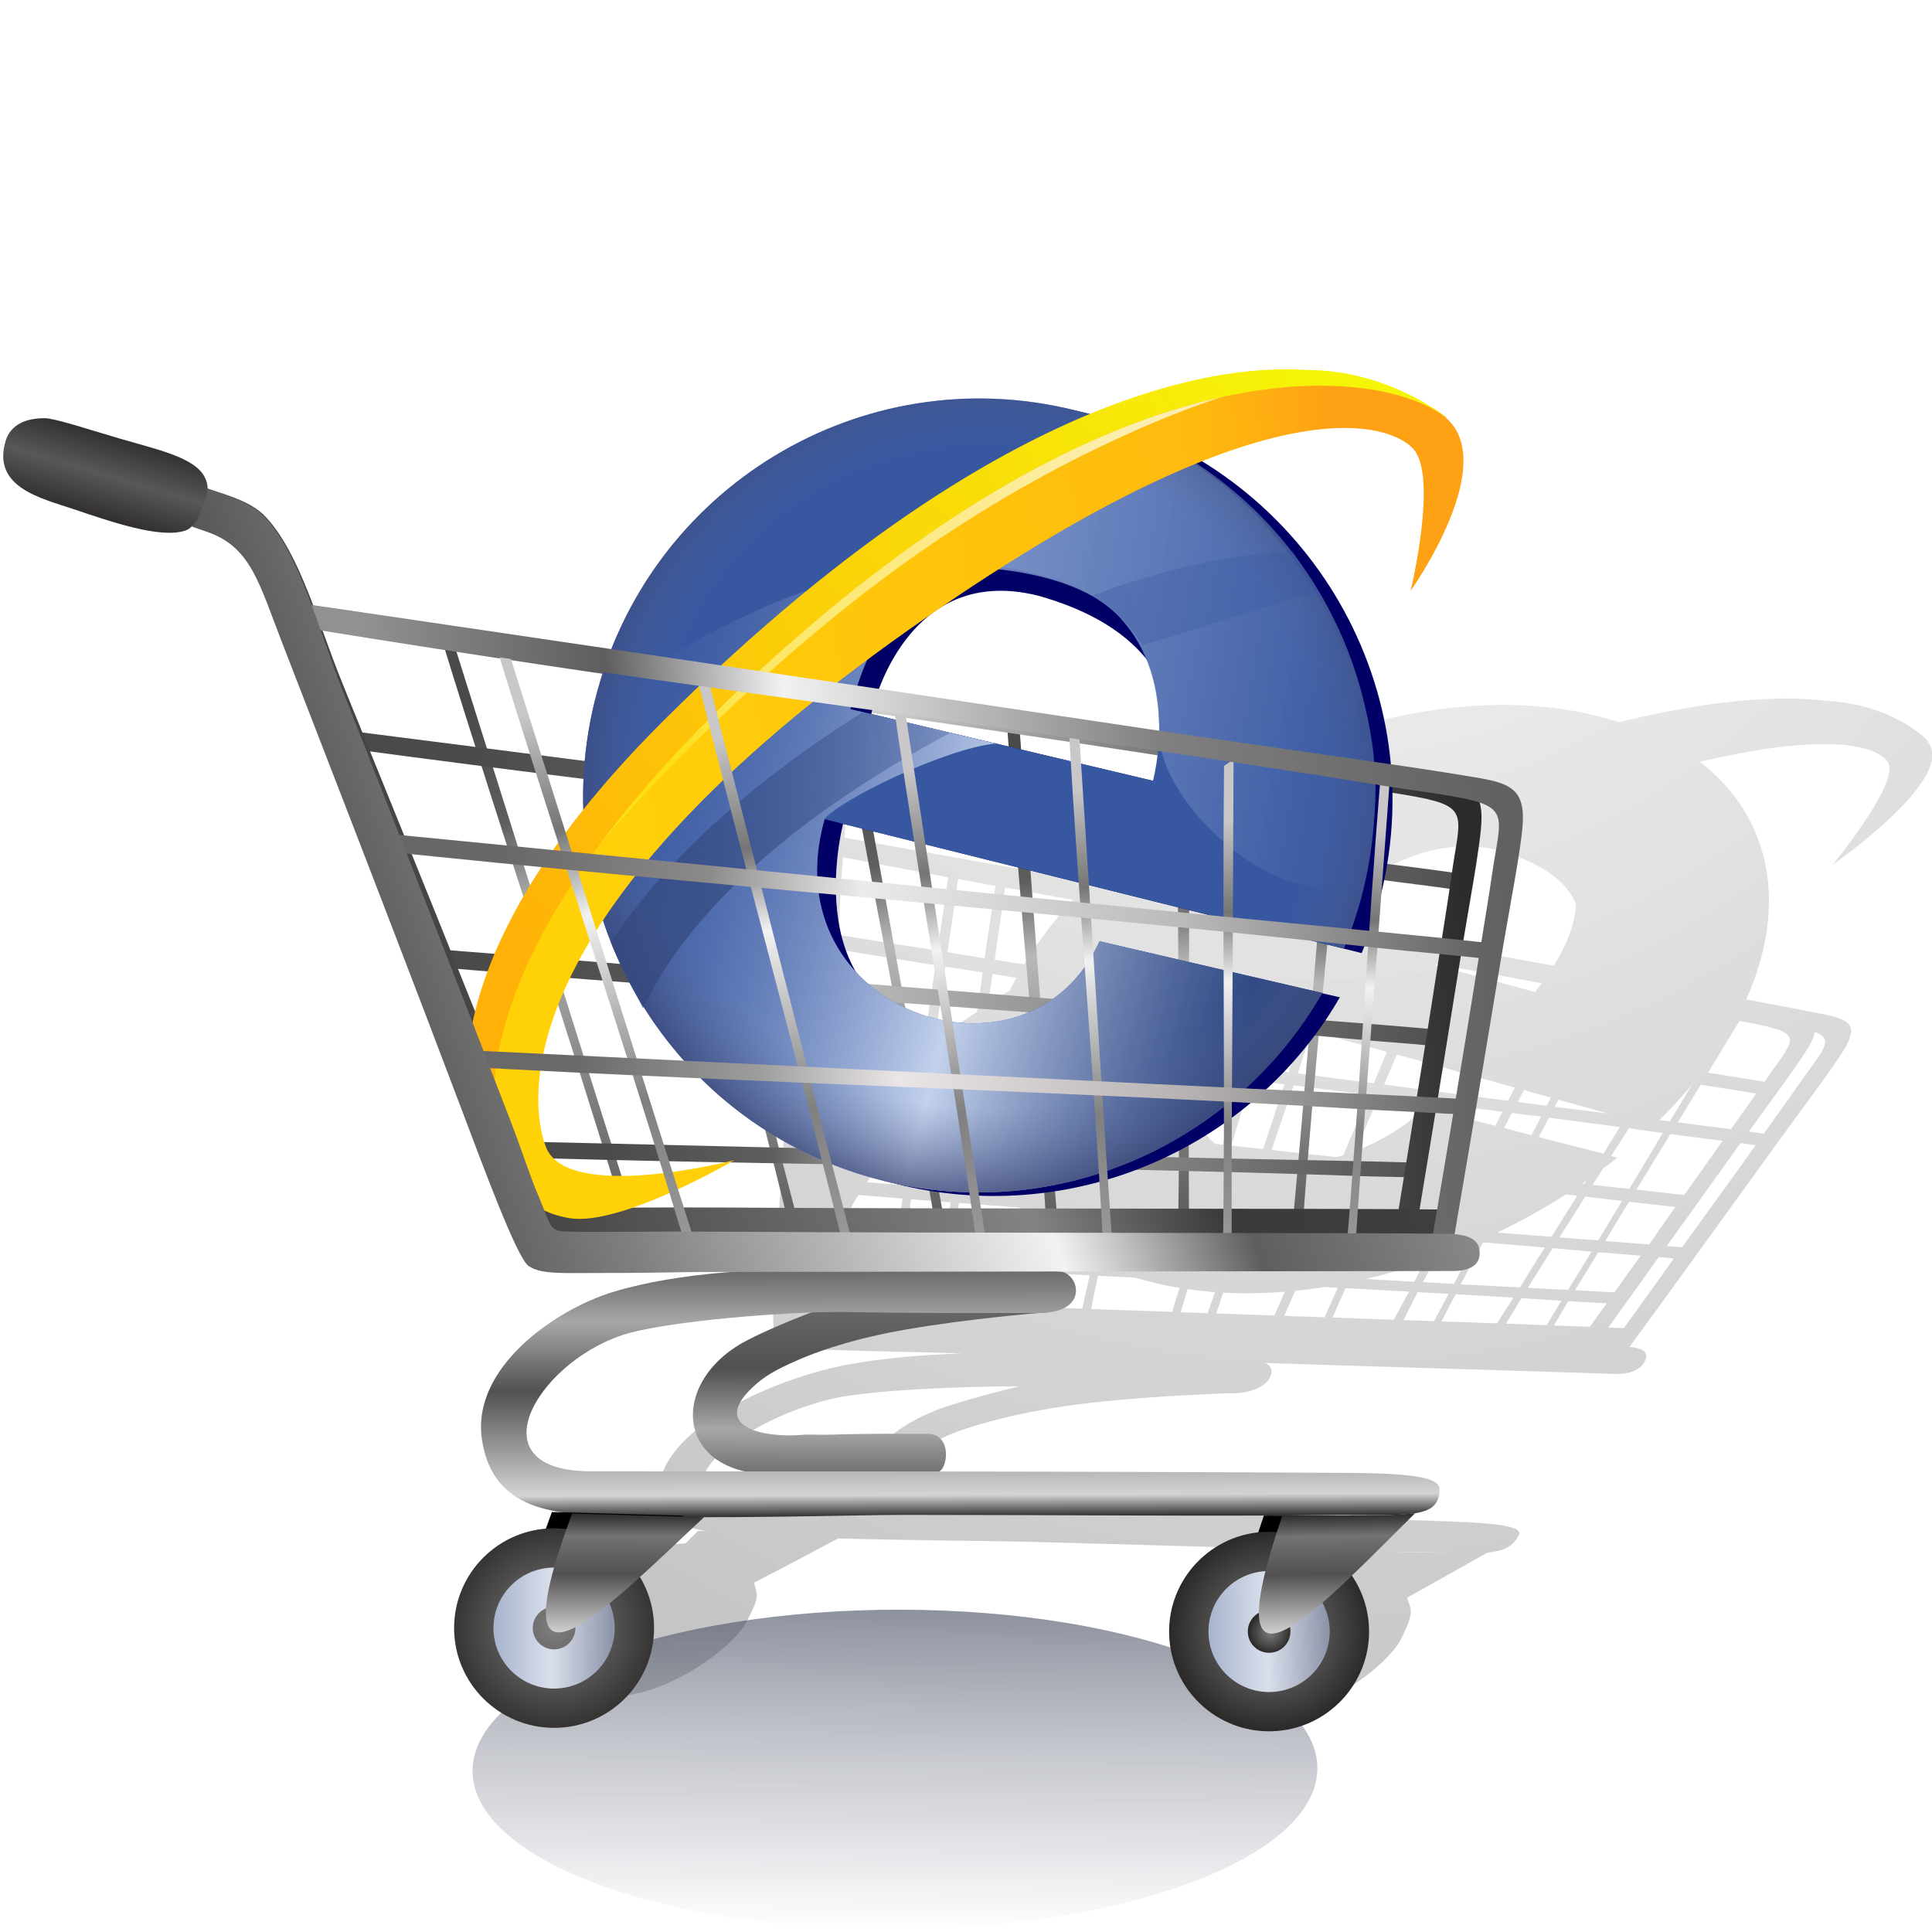
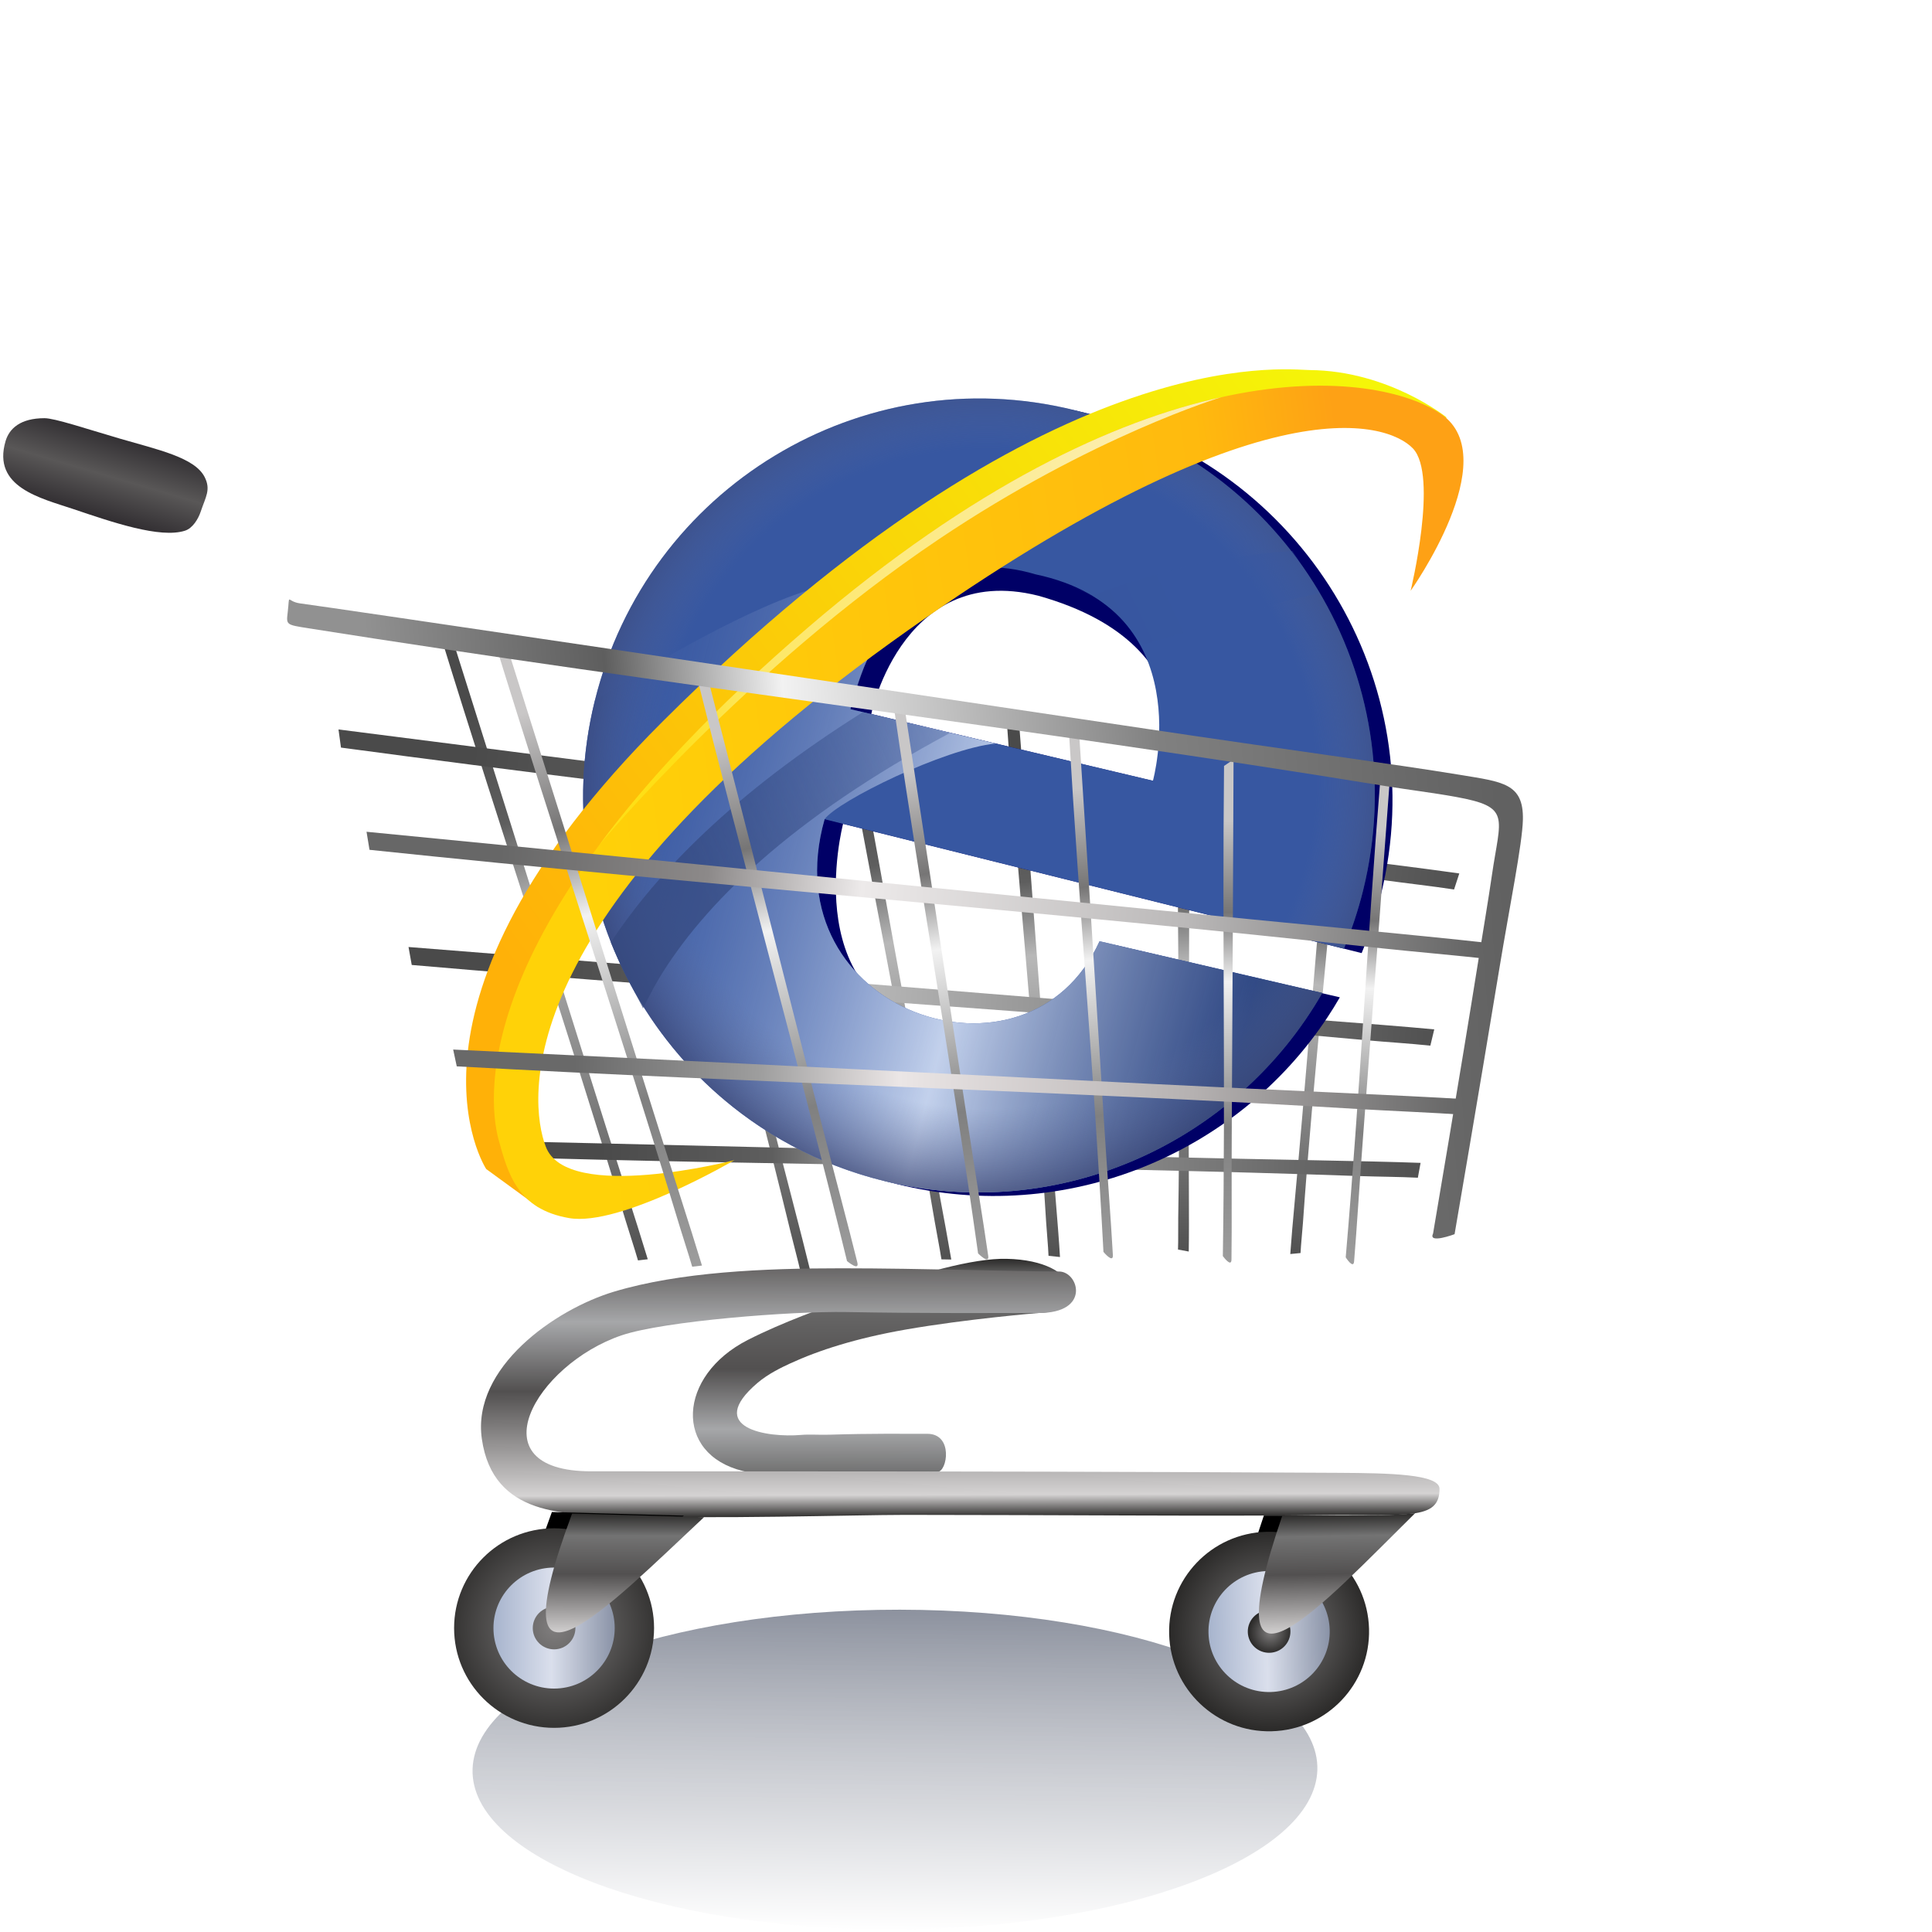
<svg xmlns="http://www.w3.org/2000/svg" xmlns:xlink="http://www.w3.org/1999/xlink" xml:space="preserve" width="16.933mm" height="16.933mm" version="1.1" style="shape-rendering:geometricPrecision; text-rendering:geometricPrecision; image-rendering:optimizeQuality; fill-rule:evenodd; clip-rule:evenodd" viewBox="0 0 1693.32 1693.32">
  <defs>
    <style type="text/css">
   
    .fil16 {fill:#3757A1}
    .fil34 {fill:black}
    .fil15 {fill:#000066}
    .fil23 {fill:url(#id0)}
    .fil13 {fill:url(#id1)}
    .fil38 {fill:url(#id2)}
    .fil40 {fill:url(#id3)}
    .fil36 {fill:url(#id4)}
    .fil43 {fill:url(#id5)}
    .fil1 {fill:url(#id6)}
    .fil12 {fill:url(#id7)}
    .fil42 {fill:url(#id8)}
    .fil22 {fill:url(#id9)}
    .fil20 {fill:url(#id10)}
    .fil6 {fill:url(#id11)}
    .fil29 {fill:url(#id12)}
    .fil7 {fill:url(#id13)}
    .fil28 {fill:url(#id14)}
    .fil11 {fill:url(#id15)}
    .fil33 {fill:url(#id16)}
    .fil9 {fill:url(#id17)}
    .fil25 {fill:url(#id18)}
    .fil10 {fill:url(#id19)}
    .fil26 {fill:url(#id20)}
    .fil32 {fill:url(#id21)}
    .fil3 {fill:url(#id22)}
    .fil30 {fill:url(#id23)}
    .fil21 {fill:url(#id24)}
    .fil31 {fill:url(#id25)}
    .fil18 {fill:url(#id26)}
    .fil8 {fill:url(#id27)}
    .fil4 {fill:url(#id28)}
    .fil2 {fill:url(#id29)}
    .fil5 {fill:url(#id30)}
    .fil24 {fill:url(#id31)}
    .fil27 {fill:url(#id32)}
    .fil17 {fill:url(#id33)}
    .fil14 {fill:url(#id34)}
    .fil39 {fill:url(#id35)}
    .fil37 {fill:url(#id36)}
    .fil41 {fill:url(#id37)}
    .fil35 {fill:url(#id38)}
    .fil0 {fill:url(#id39)}
    .fil19 {fill:url(#id40)}
   
  </style>
    <linearGradient id="id0" gradientUnits="userSpaceOnUse" x1="1019.11" y1="506.82" x2="577.03" y2="581.56">
      <stop offset="0" style="stop-opacity:1; stop-color:#FCEEB0" />
      <stop offset="0.831" style="stop-opacity:1; stop-color:#FDE763" />
      <stop offset="1" style="stop-opacity:1; stop-color:#FEDF16" />
    </linearGradient>
    <linearGradient id="id1" gradientUnits="userSpaceOnUse" x1="841.96" y1="1329.76" x2="841.3" y2="1111.6">
      <stop offset="0" style="stop-opacity:1; stop-color:#2B2A29" />
      <stop offset="0.09" style="stop-opacity:1; stop-color:#D5D3D3" />
      <stop offset="0.51" style="stop-opacity:1; stop-color:#525050" />
      <stop offset="0.788" style="stop-opacity:1; stop-color:#A6A7A9" />
      <stop offset="1" style="stop-opacity:1; stop-color:#696767" />
    </linearGradient>
    <linearGradient id="id2" gradientUnits="userSpaceOnUse" x1="547.88" y1="1326.55" x2="547.59" y2="1430.74">
      <stop offset="0" style="stop-opacity:1; stop-color:#2B2A29" />
      <stop offset="0.188" style="stop-opacity:1; stop-color:#737373" />
      <stop offset="0.51" style="stop-opacity:1; stop-color:#525050" />
      <stop offset="1" style="stop-opacity:1; stop-color:#D0CECE" />
    </linearGradient>
    <linearGradient id="id3" gradientUnits="userSpaceOnUse" x1="1059.19" y1="1431.36" x2="1165.44" y2="1428.57">
      <stop offset="0" style="stop-opacity:1; stop-color:#A7B4CD" />
      <stop offset="0.478" style="stop-opacity:1; stop-color:#DADFEC" />
      <stop offset="1" style="stop-opacity:1; stop-color:#8A93A7" />
    </linearGradient>
    <linearGradient id="id4" gradientUnits="userSpaceOnUse" xlink:href="#id3" x1="432.49" y1="1426.94" x2="538.78" y2="1426.94">
  </linearGradient>
    <linearGradient id="id5" gradientUnits="userSpaceOnUse" x1="77.05" y1="468.94" x2="107.7" y2="364.57">
      <stop offset="0" style="stop-opacity:1; stop-color:#1F1B20" />
      <stop offset="0.502" style="stop-opacity:1; stop-color:#595757" />
      <stop offset="1" style="stop-opacity:1; stop-color:#1E1B20" />
    </linearGradient>
    <linearGradient id="id6" gradientUnits="userSpaceOnUse" x1="786.07" y1="1410.75" x2="782.73" y2="1691.17">
      <stop offset="0" style="stop-opacity:0.576; stop-color:#384157" />
      <stop offset="0.612" style="stop-opacity:0.408; stop-color:#9B9FAA" />
      <stop offset="1" style="stop-opacity:0.408; stop-color:#FEFEFE" />
    </linearGradient>
    <linearGradient id="id7" gradientUnits="userSpaceOnUse" x1="773.15" y1="1103.28" x2="772.76" y2="1293.12">
      <stop offset="0" style="stop-opacity:1; stop-color:#2B2A29" />
      <stop offset="0.09" style="stop-opacity:1; stop-color:#737373" />
      <stop offset="0.51" style="stop-opacity:1; stop-color:#525050" />
      <stop offset="0.788" style="stop-opacity:1; stop-color:#A6A7A9" />
      <stop offset="1" style="stop-opacity:1; stop-color:#6E6E6E" />
    </linearGradient>
    <linearGradient id="id8" gradientUnits="userSpaceOnUse" xlink:href="#id2" x1="1171.12" y1="1326.78" x2="1172.93" y2="1430.26">
  </linearGradient>
    <linearGradient id="id9" gradientUnits="userSpaceOnUse" x1="490.99" y1="754.47" x2="1210.64" y2="654.23">
      <stop offset="0" style="stop-opacity:1; stop-color:#FFD208" />
      <stop offset="0.831" style="stop-opacity:1; stop-color:#FFBA0E" />
      <stop offset="1" style="stop-opacity:1; stop-color:#FEA115" />
    </linearGradient>
    <linearGradient id="id10" gradientUnits="userSpaceOnUse" x1="613.21" y1="776.8" x2="1061.24" y2="563.73">
      <stop offset="0" style="stop-opacity:0.71; stop-color:#34487D" />
      <stop offset="0.522" style="stop-opacity:0.31; stop-color:#354F8F" />
      <stop offset="1" style="stop-opacity:0.31; stop-color:#3757A1" />
    </linearGradient>
    <linearGradient id="id11" gradientUnits="userSpaceOnUse" x1="1034.05" y1="700.89" x2="1041.42" y2="1093.23">
      <stop offset="0" style="stop-opacity:1; stop-color:#4A4A4A" />
      <stop offset="0.212" style="stop-opacity:1; stop-color:#5E5E5E" />
      <stop offset="0.369" style="stop-opacity:1; stop-color:#B8B8B8" />
      <stop offset="0.702" style="stop-opacity:1; stop-color:gray" />
      <stop offset="1" style="stop-opacity:1; stop-color:#525252" />
    </linearGradient>
    <linearGradient id="id12" gradientUnits="userSpaceOnUse" x1="1208.35" y1="727.11" x2="1186.27" y2="1104.64">
      <stop offset="0" style="stop-opacity:1; stop-color:#C9C7C7" />
      <stop offset="0.212" style="stop-opacity:1; stop-color:#767575" />
      <stop offset="0.369" style="stop-opacity:1; stop-color:#F2F2F2" />
      <stop offset="0.702" style="stop-opacity:1; stop-color:gray" />
      <stop offset="1" style="stop-opacity:1; stop-color:#9C9C9C" />
    </linearGradient>
    <linearGradient id="id13" gradientUnits="userSpaceOnUse" xlink:href="#id11" x1="1170.54" y1="727.95" x2="1131.63" y2="1095.69">
  </linearGradient>
    <linearGradient id="id14" gradientUnits="userSpaceOnUse" xlink:href="#id12" x1="1074.44" y1="718.27" x2="1078.74" y2="1103.09">
  </linearGradient>
    <linearGradient id="id15" gradientUnits="userSpaceOnUse" x1="338.39" y1="845.41" x2="1283.22" y2="772.43">
      <stop offset="0" style="stop-opacity:1; stop-color:#919191" />
      <stop offset="0.212" style="stop-opacity:1; stop-color:#5E5E5E" />
      <stop offset="0.369" style="stop-opacity:1; stop-color:#F2F2F2" />
      <stop offset="0.702" style="stop-opacity:1; stop-color:gray" />
      <stop offset="1" style="stop-opacity:1; stop-color:#2B2B2B" />
    </linearGradient>
    <linearGradient id="id16" gradientUnits="userSpaceOnUse" xlink:href="#id15" x1="1160.69" y1="604.32" x2="177.5" y2="958.94">
  </linearGradient>
    <linearGradient id="id17" gradientUnits="userSpaceOnUse" xlink:href="#id11" x1="464.77" y1="851.4" x2="1249.67" y2="902.34">
  </linearGradient>
    <linearGradient id="id18" gradientUnits="userSpaceOnUse" xlink:href="#id12" x1="626.51" y1="647.49" x2="750.49" y2="1105.38">
  </linearGradient>
    <linearGradient id="id19" gradientUnits="userSpaceOnUse" xlink:href="#id11" x1="525.22" y1="1013.7" x2="1238.4" y2="1019.72">
  </linearGradient>
    <linearGradient id="id20" gradientUnits="userSpaceOnUse" xlink:href="#id12" x1="794.12" y1="676.6" x2="865.31" y2="1099.77">
  </linearGradient>
    <linearGradient id="id21" gradientUnits="userSpaceOnUse" x1="341.39" y1="845.41" x2="1318.97" y2="772.43">
      <stop offset="0" style="stop-opacity:1; stop-color:#919191" />
      <stop offset="0.212" style="stop-opacity:1; stop-color:#5E5E5E" />
      <stop offset="0.369" style="stop-opacity:1; stop-color:#F2F2F2" />
      <stop offset="0.702" style="stop-opacity:1; stop-color:gray" />
      <stop offset="1" style="stop-opacity:1; stop-color:#616161" />
    </linearGradient>
    <linearGradient id="id22" gradientUnits="userSpaceOnUse" xlink:href="#id11" x1="583.22" y1="645.46" x2="708.72" y2="1110.06">
  </linearGradient>
    <linearGradient id="id23" gradientUnits="userSpaceOnUse" x1="437.81" y1="753.38" x2="1297.39" y2="825.99">
      <stop offset="0" style="stop-opacity:1; stop-color:#676767" />
      <stop offset="0.212" style="stop-opacity:1; stop-color:#8C8989" />
      <stop offset="0.369" style="stop-opacity:1; stop-color:#EDEAEA" />
      <stop offset="0.702" style="stop-opacity:1; stop-color:#BAB8B8" />
      <stop offset="1" style="stop-opacity:1; stop-color:#636363" />
    </linearGradient>
    <linearGradient id="id24" gradientUnits="userSpaceOnUse" x1="1207.19" y1="386.14" x2="489.48" y2="906.08">
      <stop offset="0" style="stop-opacity:1; stop-color:#F5F508" />
      <stop offset="1" style="stop-opacity:1; stop-color:#FFB108" />
    </linearGradient>
    <linearGradient id="id25" gradientUnits="userSpaceOnUse" x1="502.74" y1="937.31" x2="1275.63" y2="963.42">
      <stop offset="0" style="stop-opacity:1; stop-color:dimgray" />
      <stop offset="0.212" style="stop-opacity:1; stop-color:#9E9E9E" />
      <stop offset="0.369" style="stop-opacity:1; stop-color:#EBE6E6" />
      <stop offset="0.702" style="stop-opacity:1; stop-color:#B5B1B1" />
      <stop offset="1" style="stop-opacity:1; stop-color:#676767" />
    </linearGradient>
    <linearGradient id="id26" gradientUnits="userSpaceOnUse" x1="772.42" y1="477.9" x2="1212.62" y2="554.22">
      <stop offset="0" style="stop-opacity:0.776; stop-color:#9FB3DD" />
      <stop offset="1" style="stop-opacity:0.859; stop-color:#3757A1" />
    </linearGradient>
    <linearGradient id="id27" gradientUnits="userSpaceOnUse" xlink:href="#id11" x1="412.54" y1="667.13" x2="1270.9" y2="765.24">
  </linearGradient>
    <linearGradient id="id28" gradientUnits="userSpaceOnUse" xlink:href="#id11" x1="746.64" y1="667.24" x2="832.54" y2="1099.94">
  </linearGradient>
    <linearGradient id="id29" gradientUnits="userSpaceOnUse" xlink:href="#id11" x1="407.78" y1="620.58" x2="565.91" y2="1099.32">
  </linearGradient>
    <linearGradient id="id30" gradientUnits="userSpaceOnUse" xlink:href="#id11" x1="888.38" y1="685.58" x2="928.24" y2="1097.89">
  </linearGradient>
    <linearGradient id="id31" gradientUnits="userSpaceOnUse" xlink:href="#id12" x1="455.3" y1="626.1" x2="613.43" y2="1104.84">
  </linearGradient>
    <linearGradient id="id32" gradientUnits="userSpaceOnUse" xlink:href="#id12" x1="942.04" y1="691.29" x2="974.69" y2="1099.07">
  </linearGradient>
    <linearGradient id="id33" gradientUnits="userSpaceOnUse" x1="367.75" y1="604.35" x2="1119.4" y2="800.59">
      <stop offset="0" style="stop-opacity:0.008; stop-color:#3757A1" />
      <stop offset="0.149" style="stop-opacity:0.718; stop-color:#314C8D" />
      <stop offset="0.231" style="stop-opacity:0.259; stop-color:#3757A1" />
      <stop offset="0.671" style="stop-opacity:0.976; stop-color:#C6D4EE" />
      <stop offset="1" style="stop-opacity:0.718; stop-color:#2B4178" />
    </linearGradient>
    <linearGradient id="id34" gradientUnits="userSpaceOnUse" x1="1135.18" y1="598.48" x2="177.26" y2="941.64">
      <stop offset="0" style="stop-opacity:1; stop-color:#403F3F" />
      <stop offset="0.212" style="stop-opacity:1; stop-color:#3B3939" />
      <stop offset="0.369" style="stop-opacity:1; stop-color:#858282" />
      <stop offset="0.702" style="stop-opacity:1; stop-color:#524F4F" />
      <stop offset="1" style="stop-opacity:1; stop-color:#1F1E1E" />
    </linearGradient>
    <radialGradient id="id35" gradientUnits="userSpaceOnUse" gradientTransform="matrix(1.02 -0.027 0.027 1.018 -60 4)" cx="1112.31" cy="1429.96" r="85.89" fx="1112.31" fy="1429.96">
      <stop offset="0" style="stop-opacity:1; stop-color:#807E7E" />
      <stop offset="1" style="stop-opacity:1; stop-color:#2B2A29" />
    </radialGradient>
    <radialGradient id="id36" gradientUnits="userSpaceOnUse" gradientTransform="matrix(1 -0 -0 0.974 0 37)" xlink:href="#id35" cx="485.64" cy="1426.94" r="101.21" fx="485.64" fy="1426.94">
  </radialGradient>
    <radialGradient id="id37" gradientUnits="userSpaceOnUse" gradientTransform="matrix(1.02 -0.027 0.027 1.018 -60 5)" xlink:href="#id35" cx="1112.32" cy="1429.96" r="18.32" fx="1112.32" fy="1429.96">
  </radialGradient>
    <radialGradient id="id38" gradientUnits="userSpaceOnUse" gradientTransform="matrix(1 -0 -0 0.974 0 37)" xlink:href="#id35" cx="485.63" cy="1426.94" r="101.21" fx="485.63" fy="1426.94">
  </radialGradient>
    <radialGradient id="id39" gradientUnits="userSpaceOnUse" gradientTransform="matrix(-2.436 -2.235 1.922 -2.833 3871 2823)" cx="1160.33" cy="60.01" r="605.99" fx="1160.33" fy="60.01">
      <stop offset="0" style="stop-opacity:0.898; stop-color:#FEFEFE" />
      <stop offset="1" style="stop-opacity:1; stop-color:darkgray" />
    </radialGradient>
    <radialGradient id="id40" gradientUnits="userSpaceOnUse" gradientTransform="matrix(0.858 1.138 -1.138 0.858 900 -888)" cx="864.97" cy="683.27" r="278.37" fx="864.97" fy="683.27">
      <stop offset="0" style="stop-opacity:0; stop-color:#97ACD9" />
      <stop offset="0.729" style="stop-opacity:0; stop-color:#5F6E9B" />
      <stop offset="1" style="stop-opacity:1; stop-color:#28305E" />
    </radialGradient>
  </defs>
  <g id="Слой_x0020_1">
-     <path class="fil0" d="M843.46 1186.26c-34.93,1.14 -69.45,3.96 -101.62,9.98 -54.44,10.2 -144,46.84 -161.29,94.91 -12.57,34.96 10.47,46.52 39.53,50.95 -2.86,-0.05 -5.61,-0.19 -8.22,-0.32 -3.85,3.77 -7.45,7.45 -11.04,10.95 -43.74,1.63 -92.28,28.74 -111.82,64.99 -19.55,36.26 1.06,68.06 46.83,69.02 45.78,0.95 105.13,-40.42 118.41,-65.21 13.27,-24.79 8.61,-24.21 6.69,-34.43 23.99,-12.24 49.59,-26 73.72,-38.71 65.07,1.76 134.13,2.12 163.79,2.87 99.97,2.5 206.31,6.04 285.96,7.8 -3.72,3.91 -7.09,7.46 -10.2,11.02 -42.49,2.59 -88.03,29.79 -105.5,65.29 -17.46,35.5 3.55,65.79 47.77,65.9 44.21,0.12 99.81,-41.1 111.97,-65.61 12.16,-24.51 7.68,-25.02 4.79,-35.38 22.65,-12.44 47.31,-26.58 70.46,-39.49 14.46,-1.47 22.27,-5.28 27.52,-15.39 4.93,-9.48 -34.06,-11.14 -73.57,-12.4 -51.87,-1.64 -104.47,-3.35 -157.08,-4.92 -52.98,-1.57 -106.1,-3.23 -159.58,-4.76 8.71,-2.55 23.72,-24.88 3.89,-25.37 -20.19,-0.51 -45.64,-1.51 -78.92,-1.55 -8.61,-0.01 -15.84,-0.87 -23.44,-0.56 -27.92,1.17 -76.07,-6.5 -16.73,-35.42 12.08,-5.89 25.52,-9.88 33.26,-12.13 27.38,-7.98 61.93,-15.19 104.43,-19.65 52.24,-5.48 110.48,-7.4 112.22,-7.46 0,0 0,0 0.26,0 41.16,1.23 45.69,-25.97 30.48,-26.63 100.42,3.11 200.22,6.29 299.51,9.3 2.87,0.05 5.86,0.18 9.35,0.31 12.6,0.45 22.47,-3.23 26.31,-11.18 3.49,-7.22 -0.39,-11.18 -13.36,-12.54 0,0 66.51,-91.27 122.88,-169.56 27.79,-38.61 58.49,-78.62 66.88,-94.05 12.57,-23.11 -3.15,-24.52 -32.87,-30.44 -14.74,-2.94 -33.35,-6.41 -54.72,-10.38 37.18,-82.66 21.87,-160.59 -40.68,-208.28 121.65,-28.65 158.04,-11.17 165.04,0.45 10.63,17.93 -48.46,89.64 -48.46,89.64 0,0 109.11,-75.55 83.35,-107.51 0.13,-0.1 0.37,-0.27 0.62,-0.37 0,0 -28.51,-31.93 -88.42,-35.61 -10.01,-0.73 -65.54,-10.22 -182.82,18.66 -0.62,-0.17 -1.13,-0.45 -1.62,-0.63 -1.63,-0.36 -3.38,-0.91 -5.25,-1.27 -1.13,-0.37 -2.51,-0.83 -3.76,-1.19 -68.94,-19.92 -152.1,-14.4 -232.83,11.14 -81.32,25.72 -160.71,71.61 -220.39,131.79 -103.29,-18.63 -185.47,-33.43 -214.99,-38.62 1.64,-23.35 1.38,-44.71 -7.13,-59.33 -6.34,-10.89 -23.58,-15.78 -37.36,-20.98 1.24,-2.51 1.96,-4.83 1.72,-7.7 -1.2,-13.39 -28.84,-20.15 -55.65,-28.89 -24.42,-7.97 -45.74,-16.21 -54.24,-16.69 -19.89,-1.12 -32.59,5.18 -40.2,13.36 -27.57,29.63 8.56,38.93 31.14,47.52 27.02,10.28 60.64,23.04 83.99,18.88 2.37,-0.42 4.74,-1.42 7.48,-2.76 -0.24,0.18 -0.24,0.27 -0.24,0.36 3.63,1.61 7.51,3.14 11.52,4.67 28.8,11.67 22.66,35.53 20.45,73.96 -1.02,17.87 -2.13,37.1 -3.36,56.84 -2.49,40.12 -4.99,83.73 -7.79,127.3 -2.78,43.32 -5.47,87.17 -8.27,127.79 -0.12,1.61 -0.23,3.04 -0.36,4.65 -4.9,18.25 -2.36,28.02 -2.36,28.02 0.13,0.09 0.25,0.18 0.38,0.27 -2.46,35.17 -3.99,70.75 0.97,75.33 6.8,6.29 27.35,5.59 53.91,6.54 33.43,1.2 73.48,1.72 88.2,2.28 6.74,0.18 13.72,0.46 20.46,0.63zm355.28 173.31c-4.12,-0.07 -7.98,-0.22 -11.97,-0.38 4.24,0.08 8.11,0.23 12.09,0.3 -0.12,0.08 -0.12,0.08 -0.12,0.08zm16.95 0.3c4.24,0.08 8.48,0.19 12.96,0.23 19.56,0.19 35.53,0.91 48.37,1.22 -19.32,-0.34 -44.75,-1.07 -61.33,-1.45zm-387.88 -217.39c1.22,-7.78 2.32,-15.48 3.41,-23.17 7.85,-2.42 15.45,-4.66 22.18,-6.73 20.84,1.05 41.68,2.11 62.4,3.17 -2.21,10.03 -4.29,19.89 -6.63,29.83 -16.47,-0.66 -33.19,-1.24 -49.79,-1.98 -10.85,-0.4 -21.58,-0.81 -31.57,-1.12zm89.22 3.29c2.09,-9.86 4.18,-19.63 6.26,-29.67 10.6,0.59 21.34,1.16 31.83,1.65 -2.35,9.86 -4.43,19.45 -6.52,29.23 -10.48,-0.4 -21.09,-0.72 -31.57,-1.21zm39.3 1.58c1.97,-9.78 3.81,-19.38 6.03,-29.15 10.6,0.48 21.21,1.06 31.95,1.55 0.87,0.19 1.49,0.38 2.36,0.57 1.26,0.38 2.88,0.84 4.13,1.13 1.5,0.46 3.37,0.94 5.12,1.32 9.23,2.54 18.6,4.55 27.96,6.01 -2.34,7.1 -4.45,14.18 -6.55,21 -23.7,-0.84 -47.41,-1.68 -71,-2.43zm78.49 2.8c1.98,-6.64 3.96,-13.37 6.18,-20.29 7.86,1.19 15.85,2 23.84,2.64 -2.11,6.19 -4.21,12.29 -6.44,18.48 -7.86,-0.28 -15.72,-0.55 -23.58,-0.83zm31.19 1.02c1.98,-6.01 3.97,-12.03 6.07,-18.22 17.72,0.94 35.81,0.62 54.02,-0.77 -2.97,6.9 -6.08,13.9 -9.18,20.82 -17.1,-0.58 -34.06,-1.16 -50.91,-1.83zm59.64 2.21c3.1,-7.37 6.2,-14.63 9.43,-21.91 8.48,-1.07 16.97,-2.05 25.69,-3.38 3.87,0.22 7.87,0.54 11.74,0.59 -3.85,8.54 -7.7,17.17 -11.54,25.88 -11.99,-0.43 -23.47,-0.85 -35.32,-1.18zm42.3 1.36c3.6,-8.54 7.45,-17.08 11.3,-25.71 18.59,0.86 37.18,1.99 55.78,3.04 -4.48,8.26 -8.95,16.54 -13.43,24.62 -17.96,-0.59 -35.81,-1.18 -53.65,-1.95zm62.14 2.33c4.1,-8.18 8.2,-16.28 12.42,-24.55 9.24,0.48 18.23,0.95 27.08,1.42 -3.98,7.92 -8.45,15.92 -12.68,24.02 -8.85,-0.39 -17.83,-0.68 -26.82,-0.89zm33.31 1.16c3.98,-7.93 8.21,-15.84 12.43,-23.85 16.85,0.93 33.57,1.87 50.54,2.98 -4.73,7.47 -9.58,15.03 -14.31,22.49 -16.22,-0.57 -32.57,-1.06 -48.66,-1.62zm56.52 1.9c4.48,-7.47 9.21,-14.85 13.56,-22.32 11.61,0.78 23.33,1.56 35.07,2.16 -4.36,7.3 -8.84,14.41 -12.95,21.53 -11.97,-0.43 -23.83,-0.94 -35.68,-1.37zm41.92 1.63c4.23,-7.21 8.59,-14.14 12.7,-21.35 10.36,0.76 22.45,1.28 33.69,1.87 -5.11,7.03 -9.96,13.77 -14.82,20.62 -10.48,-0.32 -21.09,-0.73 -31.57,-1.14zm47.79 1.71c10.09,-14.05 26.03,-36.03 44.22,-61.73 4.37,0.5 8.99,0.91 13.22,1.33 -17.81,24.89 -33.63,46.89 -43.84,60.94 -4.74,-0.06 -9.36,-0.21 -13.6,-0.54zm-670.73 -412.09c30.52,5.93 61.55,11.69 92.19,17.54 -3.17,21.33 -6.21,42.75 -9.37,64.24 -28.75,-4.46 -57.64,-9 -86.52,-13.72 0.21,-10.81 0.91,-21.82 1.23,-32.82 0.33,-11.44 1.4,-23.44 2.47,-35.24zm-4.15 80.86c28.26,4.72 56.89,9.09 85.14,13.73 -2.68,17.55 -5.1,35.19 -7.65,52.83 -26.49,-3.31 -53.24,-6.63 -79.61,-10.22 0.67,-18.69 1.34,-37.56 2.12,-56.34zm-2.56 68.86c26.12,3.5 52.24,7 78.35,10.24 -0.49,2.95 -0.97,5.9 -1.09,8.95 -22.29,17.02 -40.7,33.17 -56.24,48.08 -7.99,-0.79 -15.74,-1.66 -23.61,-2.62 0.66,-20.84 1.68,-42.74 2.59,-64.65zm-3.03 77.17c4.12,0.66 8.37,0.97 12.74,1.54 -4.73,4.97 -9.33,9.94 -13.55,14.55 0.35,-5.28 0.58,-10.73 0.81,-16.09zm-7.05 155.99c2.12,0.65 4.87,1.23 7.62,1.79 11.36,2.2 29.32,0.01 49.13,-3.86 -0.48,2.95 -0.97,5.9 -1.45,8.67 -14.11,-0.45 -25.6,-0.83 -34.57,-1.24 -15.22,-0.7 -19.72,-0.43 -20.73,-5.36zm63.53 6.79c0.48,-3.3 0.84,-6.98 1.58,-10.46 11.72,-2.63 24.31,-5.79 36.02,-9.06 -1.22,6.89 -2.19,13.7 -3.16,20.68 -12.73,-0.44 -24.09,-0.75 -34.44,-1.16zm107.93 74c-50.63,-0.01 -129.07,3.32 -161.46,10.31 -80.84,17.44 -169.52,87.41 -73.4,90.09 41.76,1.15 83.41,2.2 125.05,3.34 -0.38,0 -0.5,-0.12 -0.75,-0.18 -50.66,-13.03 -19.84,-65.04 50.02,-87.03 19.81,-6.23 40.61,-11.79 60.54,-16.53zm521.39 -82.32c-10.12,-0.57 -21.72,-1.17 -34.45,-1.97 2.99,-4.86 5.85,-9.73 9.08,-14.78 3.62,-6.13 7.48,-12.35 11.21,-18.39 7.99,0.53 22.72,1.71 37.2,2.96 -7.6,10.73 -15.45,21.46 -23.04,32.18zm45.86 -40.65c18.82,-26.18 39.63,-55.09 59.09,-82.41 1.87,-2.54 3.61,-5.07 5.61,-7.78 4.49,0.68 8.86,1.26 13.11,1.75 -0.37,0.55 -0.62,1.1 -1,1.64 -18.93,26.79 -42.39,58.7 -63.33,87.86 -4.36,-0.31 -9.11,-0.64 -13.48,-1.06zm71.93 -100.33c23.58,-32.61 46.54,-63.26 53.65,-76.33 2.36,-4.37 3.74,-7.92 4.23,-10.93 18.25,6.89 6.66,16.14 -14.58,46.69 -8.57,12.35 -19.09,26.93 -30.19,42.42 -4.25,-0.59 -8.62,-1.18 -13.11,-1.85zm-693.03 -221.27c10.87,1.93 21.75,3.86 32.76,6.06 -3.3,20.89 -6.34,41.97 -9.5,63.3 -10.76,-1.76 -21.64,-3.34 -32.51,-5.29 3.04,-21.41 6.33,-42.82 9.25,-64.07zm41.26 7.43c19.76,3.68 39.64,7.18 59.27,10.77 -2.73,2.96 -5.22,5.73 -7.58,8.59 -13.58,16.03 -25.38,31.95 -35.07,47.89 -8.63,-1.22 -17.25,-2.61 -25.75,-4.1 2.91,-21.08 6.08,-42.16 9.13,-63.15zm364.55 64.71c1.25,0.27 2.5,0.46 4,0.74 0,0.1 -0.12,0.1 -0.25,0.18 -1.25,-0.28 -2.5,-0.65 -3.75,-0.92zm13.12 2.43c12,2.05 24,4.38 36.12,6.36 -0.87,1.35 -1.24,2.62 -1.86,3.89 -11.63,-3.06 -23.25,-6.21 -34.75,-9.27 0.12,-0.36 0.25,-0.62 0.49,-0.98zm43.49 7.67c16.5,3.09 33,6.09 49.24,9.09 -3.62,4.69 -5.98,7.59 -5.98,7.59 -15.12,-4 -30.25,-8.17 -45.24,-12.16 0.62,-1.45 1.11,-2.98 1.98,-4.52zm222.41 42.2c6.87,1.15 13.51,2.35 19.62,3.69 37.47,8.25 26.99,13.95 2.28,49.51 -13.86,-2.3 -30.47,-4.9 -49.46,-8.05 9.11,-15.04 18.46,-30.08 27.56,-45.15zm14.67 63.62c-6.86,9.61 -14.22,20.02 -22.08,31.15 -13.74,-1.76 -29.72,-3.81 -46.58,-5.97 6.74,-11.04 13.22,-21.91 20.08,-33.04 0.5,0.09 0.87,0.2 1.37,0.28 14.35,2.31 32.23,4.9 47.21,7.58zm-29.31 41.29c-1.24,1.45 -2.21,2.93 -2.99,4.07 -9.43,13.6 -20.2,28.4 -30.79,43.49 -11.86,-1.39 -25.72,-2.99 -41.83,-4.79 9.85,-16.18 19.94,-32.55 29.78,-48.65 1.87,0.2 3.37,0.44 5.25,0.69 8.1,1.1 24.48,3.22 40.58,5.19zm-41.51 58.04c-7.73,10.92 -15.58,21.93 -23.06,32.85 -11.72,-0.95 -24.58,-2 -38.44,-2.97 6.73,-11.46 13.82,-22.94 20.92,-34.41 12.99,1.5 27.85,3.02 40.58,4.53zm-586.33 45.35c0.49,-0.17 1.24,-0.43 1.99,-0.69 -1.37,0.25 -2.74,0.5 -4.12,0.57 -15.47,-0.8 -30.7,-1.61 -46.05,-2.5 1.7,-11.64 3.52,-23.81 5.34,-36.44 0.24,-3.13 0.72,-6.53 1.21,-9.84 17.86,1.43 35.33,2.7 53.19,4.06 8.15,10.06 17.67,19.23 28.8,27.53 -1.47,6.36 -2.82,12.81 -4.17,19.27 -12.1,-0.59 -24.21,-1.28 -36.19,-1.96zm43.43 2.49c1.1,-5.1 2.08,-10.22 3.32,-15.42 8.87,6.03 18.37,11.27 28.75,16.25 -0.25,0.35 -0.25,0.72 -0.25,0.98 -10.6,-0.57 -21.21,-1.24 -31.82,-1.81zm271.69 15.22c17.21,-3.95 34.42,-8.91 51.25,-14.68 -2.97,5.76 -5.96,11.43 -8.94,17.18 -4.62,-0.32 -9.36,-0.47 -13.98,-0.89 -9.48,-0.57 -18.84,-0.95 -28.33,-1.61zm49.92 2.78c3.73,-6.94 7.34,-13.68 10.82,-20.7 12.09,-4.29 23.81,-9.14 35.53,-14.09 -6.34,11.99 -12.8,23.96 -19.14,36.39 -9.11,-0.57 -18.1,-1.04 -27.21,-1.6zm33.2 1.94c2.86,-5.32 5.59,-10.72 8.32,-16.03 3.74,-6.94 7.46,-13.78 11.2,-20.72 18.22,1.48 36.2,2.95 54.17,4.52 -1.87,3.06 -3.97,6.05 -5.85,9.09 -5.46,8.84 -10.96,17.57 -15.93,25.85 -17.35,-0.94 -34.69,-1.87 -51.91,-2.71zm58.77 3.06c7.22,-11.61 14.56,-23.14 21.78,-34.76 11.49,1.04 22.72,2.07 34.08,3.02 -6.72,11.1 -13.58,22.18 -20.54,33.54 -11.73,-0.51 -23.71,-1.11 -35.32,-1.8zm-512.56 -28.55c-11.72,-0.6 -23.34,-1.18 -34.82,-1.94 1.7,-12.52 3.76,-25.93 5.82,-39.79 0.24,-2.42 0.48,-4.93 0.97,-7.34 11.62,0.84 23.23,1.77 34.71,2.7 -2.06,15.48 -4.36,30.88 -6.68,46.37zm-42.43 -2.38c-15.6,-0.81 -30.96,-1.62 -46.44,-2.61 -1.38,-2.06 -1.77,-4.48 -1.53,-7.17 0.59,-7.78 4.03,-21.42 16.17,-40.62 12.87,0.94 25.6,2.06 38.71,3.09 -2.18,15.84 -4.23,31.57 -6.91,47.31zm-18.06 10.17c5.49,0.34 10.86,0.58 16.36,0.91 0,0.18 0,0.36 0,0.54 -5.62,-0.33 -11.24,-0.67 -16.36,-1.45zm24.09 1.19c3.25,0.31 6.62,0.43 9.87,0.56 -3.25,-0.04 -6.62,0.01 -9.99,-0.12 0,-0.09 0,-0.27 0.12,-0.44zm637.94 -67.15c-10.74,-1.12 -21.47,-2.22 -32.2,-3.42 3.1,-4.87 6.1,-9.56 9.08,-14.35 4.37,-3.14 8.49,-6.28 12.6,-9.61 -1.99,-0.47 -3.74,-0.94 -5.49,-1.41 5.23,-7.95 10.21,-16.08 15.57,-24.31 9.86,1.46 19.86,2.82 29.72,4.09 -9.72,16.47 -19.56,32.74 -29.28,49.01zm-39.45 -4.31c-0.62,0 -1.5,-0.01 -2.25,-0.11 1.5,-0.99 2.75,-1.98 4.12,-2.87 -0.62,0.99 -1.25,1.99 -1.87,2.98zm-217.13 -23.51c-19.1,-2 -37.96,-4.16 -56.94,-6.32 6.19,-18.72 12.76,-37.53 19.33,-56.53 21.98,2.8 43.96,5.6 65.95,8.32 -7.57,17.57 -15.03,35.31 -22.47,52.87 -1.87,0.52 -3.87,1.04 -5.87,1.66zm-64.43 -7.03c-9.37,-1.08 -18.61,-2.06 -27.85,-3.14 5.69,-18.98 11.63,-38.05 17.57,-57.13 9.61,1.16 19.24,2.24 28.98,3.48 -6.32,19.09 -12.39,37.9 -18.7,56.79zm-35.34 -3.85c-2.26,-0.2 -4.25,-0.48 -6.38,-0.78 -20.39,-15.41 -19.46,-38.92 -11.28,-60.85 11.62,1.45 23.23,2.89 34.73,4.25 -5.7,19.07 -11.26,38.23 -17.07,57.38zm-210.08 -23.14c-3.25,-0.3 -6.62,-0.68 -9.99,-1.07 1.58,-11.2 3.28,-22.49 4.99,-33.96 1.99,-1.33 3.61,-2.75 5.73,-4.16 -1.95,13.52 -2.02,26.62 -0.73,39.19zm-17.74 -1.86c-8.74,-1.06 -17.36,-1.94 -25.85,-2.91 8.96,-7.46 18.8,-15.44 29.5,-23.42 -1.21,8.78 -2.55,17.55 -3.65,26.33zm-36.04 8.65c11.36,1.36 22.85,2.44 34.35,3.71 -2.43,17.2 -4.87,34.3 -7.42,51.58 -11.37,-0.83 -22.98,-1.84 -34.59,-2.86 2.81,-17.53 5.35,-34.98 7.66,-52.43zm41.96 4.59c4.63,0.41 9.12,0.89 13.62,1.39 3.56,19.05 10.62,37.07 21.29,53.24 -14.11,-1.13 -28.34,-2.09 -42.45,-3.31 2.43,-17.29 4.99,-34.21 7.54,-51.32zm263.01 27.22c4.74,0.5 9.61,0.99 14.61,1.41 -3.87,0.04 -7.74,-0.26 -11.49,-0.39 -1.12,-0.37 -2.12,-0.65 -3.12,-1.02zm259.83 28.03c2.99,0.39 6.49,0.8 9.74,1.19 -7.73,12.09 -15.08,24.09 -22.54,35.98 -15.86,-1.17 -31.83,-2.44 -47.56,-3.61 20.82,-10.11 40.9,-21.15 60.36,-33.56zm16.72 1.99c10.74,1.29 21.48,2.49 32.22,3.79 -6.98,11.56 -13.95,23.11 -20.8,34.58 -11.49,-0.86 -22.72,-1.71 -34.08,-2.57 7.72,-11.98 15.19,-23.8 22.66,-35.8zm-560.85 -201.59c10.88,1.77 21.87,3.45 32.63,5.12 -1.34,11.48 -3.04,22.95 -4.74,34.43 -7.48,4.97 -14.82,10.04 -21.8,14.92 -4.75,-0.57 -9.12,-1.05 -13.62,-1.8 2.55,-17.56 5.1,-35.11 7.53,-52.67zm41.5 6.52c6.87,1.12 13.88,2.15 20.88,3.27 -1.99,3.58 -3.98,7.16 -5.58,10.83 -6.73,4.18 -12.97,8.27 -19.19,12.36 1.08,-8.8 2.55,-17.58 3.89,-26.46zm216.97 33.4c2.37,0.37 4.74,0.75 6.87,1.12 3.76,1.02 7.38,1.95 11.13,2.97 -4.58,14.58 -8.66,29.16 -12.88,43.56 -11.11,-1.35 -22.35,-2.79 -33.47,-4.21 10.43,-21.66 25.11,-39.68 28.35,-43.44zm318.44 124.03c4.48,-7.58 9.46,-15.44 14.32,-23.31 -20.72,-2.73 -41.46,-5.55 -62.18,-8.18 -3,5.6 -5.86,11.3 -8.97,16.9 18.86,4.98 37.72,9.79 56.83,14.59zm-87.18 -22.49c2.24,-4.33 4.6,-8.75 6.84,-13.17 8.49,1.06 17.23,2.13 25.61,3.21 -2.87,5.51 -5.6,10.84 -8.47,16.26 -8,-2.08 -16.11,-4.14 -23.98,-6.3zm12.07 -22.84c1.87,-3.52 3.61,-6.95 5.35,-10.48 7.75,2.25 15.74,4.49 23.62,6.73 -1.25,2.35 -2.49,4.79 -3.61,7.05 -8.5,-1.16 -17.24,-2.24 -25.36,-3.3zm-2.65 -12.53c-1.86,3.78 -3.85,7.67 -5.84,11.47 -6.37,-0.69 -12.49,-1.57 -18.73,-2.34 -15.62,-2.12 -31.36,-4.15 -46.97,-6.19 3.11,-6.67 6.09,-13.62 9.08,-20.57 20.74,6.05 41.73,11.74 62.46,17.63zm-10.82 21.22c-2.11,3.97 -4.36,8.12 -6.22,12.27 -20.61,-5.25 -40.85,-10.51 -61.09,-15.75 0.87,-1.54 1.49,-3.25 2.12,-4.88 21.98,2.82 43.59,5.54 65.19,8.36zm-129.03 34.41c6.83,-15.94 13.91,-32.07 20.74,-48.19 12,1.55 23.87,3 35.85,4.46 -2.36,5.32 -4.73,10.64 -6.96,15.87 -15.83,12.25 -32.91,21.5 -49.63,27.86zm25.35 -58.29c3.72,-8.83 7.33,-17.67 11.3,-26.41 11.25,3.16 22.37,6.33 33.49,9.39 -3.11,7.4 -6.09,14.53 -9.44,21.57 -11.75,-1.55 -23.62,-3.01 -35.35,-4.55zm2.42 -28.65c-3.85,9.02 -7.94,18.39 -11.42,27.49 -22.49,-2.89 -44.6,-5.69 -66.71,-8.66 4.09,-12.52 8.19,-24.76 12.52,-37.11 21.88,6.03 43.87,12.15 65.61,18.28zm-115.47 13.94c4.2,-14.22 8.41,-28.36 12.87,-42.59 0.12,0.09 0.25,0.09 0.37,0.1 9.5,2.68 19.13,5.46 28.63,8.14 -4.1,12.79 -8.43,25.5 -12.52,38.19 -10,-1.35 -19.74,-2.69 -29.35,-3.84zm-281.21 -23.61c0.26,0.1 0.5,0.1 0.75,0.19 -0.25,0.08 -0.49,0.26 -0.86,0.44 0.12,-0.18 0.12,-0.36 0.11,-0.63zm-19.53 79.68c-2.31,15.57 -4.37,31.31 -6.43,46.88 -11.11,-0.92 -22.22,-1.75 -33.21,-2.67 9.18,-12.8 22.1,-27.71 39.64,-44.21zm427.35 -236.87c4.49,-1.89 9.24,-3.77 13.86,-5.57 23.48,-8.06 49.84,-11.05 77.86,-2.89 37.76,12.1 55.79,28.51 62.81,45.52 -0.59,19.25 -10.18,39.44 -19.41,54.1 -0.62,-0.01 -1.38,-0.06 -2.12,-0.19 -64.49,-11.75 -135.48,-24.74 -205.61,-37.39 11.59,-12.78 38.02,-38.06 72.61,-53.58zm139.17 208.74c14.49,4.01 28.98,8.14 43.48,12.08 -15.62,-1.86 -31.22,-3.91 -46.71,-5.85 1.12,-1.99 2.12,-4.16 3.23,-6.23zm88.56 17.83c10.22,-10.1 19.83,-20.57 28.93,-31.51 0,0 0,0 0,-0.09 -6.73,11.14 -13.34,21.92 -19.82,32.78 -2.99,-0.39 -6.11,-0.79 -9.11,-1.18z" />
    <path class="fil1" d="M780.05 1691.08c-204.46,-0.24 -368.26,-63.18 -365.86,-140.56 2.4,-77.38 170.09,-139.93 374.55,-139.68 204.46,0.24 368.26,63.17 365.87,140.55 -2.4,77.38 -170.1,139.93 -374.56,139.69z" />
    <path class="fil2" d="M567.74 1103.7c-9.6,-31.89 -28.01,-88.18 -48.48,-153.5 -45.87,-146.31 -105.99,-337.44 -125.12,-397.79 0,0 -7.88,5.04 -7.88,5.04 52.76,171.13 110.65,342.59 162.25,512.93 3.22,10.6 7.52,23.43 10.66,34.32 0,0 8.57,-1 8.57,-1z" />
    <path class="fil3" d="M710.29 1114.31c-7.73,-32.1 -22.87,-88.85 -39.54,-154.68 -33.15,-130.83 -75.47,-297.26 -95.49,-375.55 0,0 -10.17,-2.85 -10.17,-2.85 41.65,166.45 87.68,333.42 127.93,499.01 2.6,10.68 6.15,23.62 8.66,34.58 0,0 8.61,-0.51 8.61,-0.51z" />
    <path class="fil4" d="M833.76 1103.93c-5.15,-30.68 -15.74,-85.05 -27.13,-148.03 -25.53,-141.06 -52.45,-289.31 -63.19,-347.51 0,0 -9.54,-1.02 -9.54,-1.02 28.98,164.87 57.42,299.32 85.35,463.32 1.74,10.21 4.26,22.61 5.89,33.09 0,0 8.62,0.15 8.62,0.15z" />
    <path class="fil5" d="M929.04 1101.74c-1.58,-27.25 -6.07,-75.69 -10.25,-131.71 -9.39,-125.48 -21.87,-289.43 -25.98,-341.23 0,0 -10.45,2.26 -10.45,2.26 9.97,146.57 25.67,294.51 34.55,440.2 0.56,9.07 1.7,20.13 2.08,29.41 0,0 10.05,1.07 10.05,1.07z" />
    <path class="fil6" d="M1041.89 1096.92c0.5,-25.85 -0.17,-71.93 -0.01,-125.15 0.35,-119.2 0.6,-274.96 0.53,-324.19 0,0 -10.04,1.38 -10.04,1.38 -1.35,139.16 2.62,280.03 0.3,418.28 -0.14,8.61 0.13,19.14 -0.19,27.94 0,0 9.41,1.74 9.41,1.74z" />
    <path class="fil7" d="M1130.88 1099.11c1.64,-24.31 6.03,-67.52 10.22,-117.49 9.39,-111.93 21.86,-258.19 25.94,-304.4 0,0 9.31,2.11 9.31,2.11 -10.08,130.76 -25.29,262.69 -34.39,392.67 -0.57,8.1 -1.68,17.96 -2.1,26.24 0,0 -8.98,0.87 -8.98,0.87z" />
    <path class="fil8" d="M1279.02 765.54c-56.49,-7.99 -157.29,-19.81 -273.62,-34.91 -260.57,-33.81 -601.1,-77.67 -708.72,-91.29 0,0 2.17,15.89 2.17,15.89 304.13,40.92 612.46,74.11 914.52,116.27 18.81,2.62 41.85,5.15 61.06,8.1 0,0 4.59,-14.06 4.59,-14.06z" />
    <path class="fil9" d="M1257.06 902.2c-51.74,-4.89 -143.92,-11.16 -250.4,-19.87 -238.48,-19.48 -550.13,-44.62 -648.61,-52.32 0,0 2.82,15.74 2.82,15.74 278.44,24.2 560.26,40.45 836.88,65.99 17.23,1.59 38.29,2.85 55.89,4.74 0,0 3.42,-14.28 3.42,-14.28z" />
    <path class="fil10" d="M1245.08 1019.22c-47.09,-1.77 -130.86,-2.75 -227.7,-5.18 -216.89,-5.42 -500.3,-12.23 -589.85,-14.16 0,0 3.35,14 3.35,14 253.29,7.64 509.26,7.97 760.98,16.92 15.68,0.55 34.81,0.62 50.84,1.43 0,0 2.38,-13.01 2.38,-13.01z" />
-     <path class="fil11" d="M1240.6 1081.71c0,0 20.82,-125.19 37.96,-232.94 8.53,-53.64 19.47,-109.07 19.91,-130.43 0.66,-31.82 -17.24,-33.04 -52.92,-39.16 -54.73,-9.38 -152.35,-22.8 -265.05,-40.26 -292.72,-45.35 -689.6,-106.23 -717.99,-110.09 -11.74,-1.73 -8.38,-9.81 -10.35,7.7 -1.25,11.19 -1.64,10.98 17.69,14.15 303.23,49.72 610.93,87.47 912.38,138.3 18.23,3.07 40.54,5.91 59.15,9.41 47.53,8.9 38.03,17.19 30.85,68.69 -3.01,21.51 -7.27,47.29 -11.49,74.73 -14.89,96.65 -38.37,239.41 -38.37,239.41 -4.39,9.29 18.23,0.49 18.23,0.49z" />
    <path class="fil12" d="M821.61 1290.05c8.67,0 14.23,-33.43 -8.91,-33.39 -21.86,0.05 -49.56,-0.36 -85.3,0.78 -9.36,0.3 -17.8,-0.45 -25.33,0.21 -29.34,2.54 -84.81,-5.75 -38.19,-45.54 9.57,-8.17 21.63,-13.85 28.66,-17.1 24.78,-11.45 57.79,-22.09 101.05,-29.67 54,-9.44 116.88,-14.56 116.97,-14.56 42.97,-0.66 38.9,-46.04 -28.32,-47.47 -29.13,-0.62 -75.97,12.31 -130.88,32.15 -30.37,10.97 -65.38,23.39 -95.9,38.93 -61.75,31.41 -65.15,100.04 -4.22,114.91 23.32,5.69 52.13,3.34 74.15,3.33 36.08,-0.02 77.41,-2.58 96.22,-2.58z" />
    <path class="fil13" d="M928.2 1114.43c17.17,0 28.16,36.4 -17.64,36.35 -43.28,-0.04 -98.07,0.42 -168.87,-0.84 -47.69,-0.84 -159.95,7.86 -196.95,20.44 -75.43,25.64 -129.09,119.18 -26.66,119.18 45.1,0 90.72,0 136.7,0.01 170.66,0.05 346.33,0.29 518.69,1.31 44.14,0.26 88.21,1.05 88.21,14.04 0,28.1 -28.58,22.12 -104.76,23.04 -89.9,1.09 -232.9,-0.23 -363.69,-0.23 -44.18,0 -168,3.98 -251.15,0.8 -44.76,-1.7 -109.99,1.37 -119.77,-67.43 -8.91,-62.6 64.41,-113.64 116.06,-129.07 57.68,-17.24 130.81,-20.43 199.35,-20.41 71.43,0.02 153.25,2.81 190.48,2.81z" />
-     <path class="fil14" d="M168.35 460.35l14.88 5.05c36.66,12.97 44.02,43.38 63.54,92.11 9.09,22.68 18.76,46.82 28.8,71.92 40.7,101.66 87.68,219.37 127.7,321.83 20.39,52.21 49.62,128.74 59.82,135.98 10.84,7.68 32.02,5.99 60.58,6.12 36.25,0.18 79.05,-0.84 94.78,-0.86l644.87 -0.8c5.97,-0.19 4.36,-31.59 4.36,-31.59 -74.15,-1.09 -429.18,-0.43 -634.23,-1.76 -56.69,-0.37 -101.37,0.46 -125.88,0.06 -28.31,-0.43 -21.57,1.33 -36.57,-32.63 -6.66,-15.06 -13.19,-35.28 -22.6,-59.02 -38.77,-97.91 -98.74,-246.15 -148.21,-367.72 -21.52,-52.91 -37.08,-113.4 -67.13,-145.8 -15.97,-17.23 -44.39,-21.07 -63.22,-29.65l-1.49 36.76z" />
    <g id="_2288135253760">
      <path class="fil15" d="M1193.44 835.34c6.68,-16.32 12.47,-33.33 16.87,-51.16 46.1,-186.72 -69,-375.42 -257.38,-421.92 -188.36,-46.5 -378.04,66.95 -424.14,253.67 -46.1,186.72 68.99,375.41 257.35,421.92 148.21,36.59 297.83,-26.25 377.15,-145.93 3.84,-5.8 7.53,-11.74 11.03,-17.81l-197.52 -45.92c0,0 -19.44,113.09 -140.15,73.84 -141.34,-14.41 -97.72,-179.97 -97.72,-179.97l454.51 113.28zm-429.68 -209.56c-2.41,9.77 23.53,-134.53 146.27,-103.65 158.95,44.6 113.69,165.4 113.69,165.4l-259.96 -61.75z" />
      <path class="fil16" d="M1177.89 831.5c6.66,-16.33 12.43,-33.34 16.83,-51.17 46.1,-186.72 -67.17,-374.96 -253.29,-420.91 -186.11,-45.95 -373.98,67.95 -420.08,254.67 -46.1,186.72 67.18,374.97 253.29,420.92 153.54,37.9 308.9,-33.43 384.25,-164.71l-195.17 -45.34c-63.26,139.24 -288.72,61.63 -240.99,-106.94l455.16 113.48zm-432.5 -209.93c0,0 30.98,-157 162.47,-118.13 144.13,30.58 102.65,180.82 102.65,180.82l-265.12 -62.69z" />
      <path class="fil17" d="M521.35 614.09c-46.1,186.72 67.18,374.97 253.29,420.92 153.54,37.9 308.9,-33.43 384.25,-164.71l-195.17 -45.34c-63.26,139.24 -288.72,61.63 -240.99,-106.94 11.47,-15.98 104.85,-61.86 149.95,-66.37 0,0 -127.29,-30.08 -127.29,-30.08 0,0 7.55,-27.85 14.66,-43.24 79.37,-171.66 -238.7,35.76 -238.7,35.76z" />
-       <path class="fil18" d="M1204.34 717.56c17.7,-170.97 -145.46,-347.44 -237.92,-335.31 -96.08,-5.11 -108.64,115.46 -108.64,115.46 0,0 85.92,1.89 123.92,43.64 24.39,26.8 34.47,61.36 34.29,100.69 -0.37,81.22 174.37,210.64 188.35,75.52z" />
      <path class="fil19" d="M1177.89 831.5c6.66,-16.33 12.43,-33.34 16.83,-51.17 46.1,-186.72 -67.17,-374.96 -253.29,-420.91 -186.11,-45.95 -373.98,67.95 -420.08,254.67 -17.61,71.34 -11.96,142.91 12.13,206.68 38.97,103.12 126.16,185.85 241.16,214.24 153.54,37.9 308.9,-33.43 384.25,-164.71l-195.17 -45.34c-63.26,139.24 -288.72,61.63 -240.99,-106.94l455.16 113.48zm-432.5 -209.93c0,0 30.98,-157 162.47,-118.13 144.13,30.58 102.65,180.82 102.65,180.82l-265.12 -62.69z" />
      <path class="fil20" d="M563.46 883.87c0,0 8.64,-17.18 14.08,-26.2 38.97,-64.67 115.81,-140.67 254.96,-215.19 0,0 -87.11,-20.91 -87.11,-20.91 0,0 1.62,-5.62 4.28,-14.29 2.1,-6.82 4.75,-15.55 8.67,-25.1 1.29,-3.17 3.16,-6.54 4.28,-9.81 1.47,-4.28 2.35,-8.55 5.13,-12.97 13.64,-21.68 44.15,-45.57 50.41,-48.48 5.36,-2.48 18.06,-9.57 31.22,-12.09 19.68,-3.78 56.84,3.31 80.06,11.51 21.32,7.53 29.97,11.79 45.17,24.12 17.29,14.03 26.22,30.77 26.94,30.58 65.9,-18.18 114.61,-38.16 155.12,-44.84 0,0 -23.8,-37.32 -23.8,-37.32 -61.49,3.86 -119.47,18.04 -176.1,39.28 0,0 -10.58,-6 -26.44,-11.5 -11.13,-3.87 -24.84,-7.74 -39,-10.03 -23.4,-3.8 -40.54,-6.5 -60.71,3.39 -17.95,8.81 -46.14,28.04 -62.87,55.38 -2.83,4.62 -3.71,9.43 -5.71,14.53 -2.1,5.34 -5.33,11.04 -7.09,16.5 -3.98,12.37 -7.61,24.42 -9.56,31.14 0,0 10.9,2.57 10.9,2.57 -113.14,71.11 -181.06,141.14 -220.95,201.91 0,0 5.74,13.97 12.44,27.41 7.49,15.02 16.05,29.76 15.68,30.41z" />
      <path class="fil21" d="M472.23 1058.22l-46.08 -33.6c0,0 -94.61,-143.45 154.49,-392.11 338,-336.87 545.6,-308.31 567.31,-308.16 69.36,0.58 119.8,41.4 119.8,41.4l-9.62 21.74c0,0 -159.12,-125.34 -438.65,106.83 -279.54,232.16 -344.21,348.58 -356.75,399.38 -12.55,50.8 9.5,164.52 9.5,164.52z" />
      <path class="fil22" d="M643.66 1016.86c0,0 -146.95,37.95 -165.35,-11.99 -14.93,-39.14 -32.88,-200.07 302.4,-441.64 322.51,-231.95 435.07,-193.76 457.62,-170.23 22.56,23.54 -1.97,124.81 -1.97,124.81 0,0 82.49,-115.81 27.27,-154.5 -55.22,-38.69 -259.04,-67.26 -554.65,185.99 -295.62,253.26 -282.35,410.19 -272.11,449.13 8.44,30.92 16.99,61.4 61.88,69.17 44.89,7.78 144.91,-50.74 144.91,-50.74z" />
      <path class="fil23" d="M822.56 472.78c135.38,-90.96 248.18,-124.73 248.18,-124.73 -94.09,20.73 -216.9,77.15 -361.76,201.25 -83.49,71.52 -142.34,135.36 -183.58,191.03 0,0 128.09,-153.95 297.16,-267.55z" />
    </g>
    <g id="_2288135273440">
      <path class="fil24" d="M615.25 1109.21c-9.59,-31.88 -28,-88.17 -48.47,-153.49 -45.88,-146.31 -105.99,-337.45 -125.12,-397.79 0,0 -7.88,5.04 -7.88,5.04 52.76,171.13 110.65,342.59 162.25,512.92 3.21,10.61 7.52,23.44 10.65,34.33 0,0 8.57,-1.01 8.57,-1.01z" />
      <path class="fil25" d="M751.43 1106.5c-7.99,-32.46 -19.59,-75.27 -31.68,-122.84 -37.75,-148.61 -84.76,-332.89 -100.55,-394.2 0,0 -10.68,-5.27 -10.68,-5.27 43.29,173.78 91.67,348.16 133.85,521.07 0,0 11.06,9.4 9.06,1.24z" />
      <path class="fil26" d="M866.13 1100.67c-4.58,-32.05 -11.69,-74.42 -18.78,-121.42 -22.17,-146.82 -45.58,-301.17 -54.93,-361.76 0,0 -8.2,7.66 -8.2,7.66 25.06,171.6 48.98,302.74 73.03,473.42 0,0 10.03,10.14 8.88,2.1z" />
      <path class="fil27" d="M975.39 1099.99c-1.69,-30.81 -4.95,-71.64 -7.8,-116.87 -8.92,-141.27 -18.4,-289.79 -22.28,-348.11 0,0 -8.41,6.6 -8.41,6.6 9.62,165.04 21.49,291.57 30.24,455.65 0,0 8.69,10.47 8.25,2.73z" />
      <path class="fil28" d="M1079.34 1103.99c0.4,-29.03 -0.02,-67.55 0.23,-110.19 0.75,-133.16 1.45,-273.15 1.58,-328.14 0,0 -8.33,5.65 -8.33,5.65 -1.63,155.52 1.35,275.03 -1.05,429.59 0,0 7.48,10.38 7.57,3.09z" />
      <path class="fil29" d="M1186.81 1105.57c2.38,-28.43 4.6,-66.23 7.77,-108.01 9.88,-130.49 20.17,-267.68 24.07,-321.58 0,0 -8.69,4.98 -8.69,4.98 -12.29,152.35 -17.51,269.71 -30.49,421.06 0,0 6.75,10.68 7.34,3.55z" />
      <path class="fil30" d="M1302.3 826.22c-54.96,-6.16 -178.66,-17.64 -291.8,-28.95 -253.41,-25.33 -584.59,-58.14 -689.25,-68.26 0,0 2.6,15.82 2.6,15.82 295.83,31.03 595.48,54.22 889.35,86.55 18.3,2.02 71.07,6.72 89.77,9.04 0,0 -0.67,-14.2 -0.67,-14.2z" />
      <path class="fil31" d="M1282.86 963.31c-49.15,-3.09 -168.76,-8.07 -269.85,-13.14 -226.43,-11.36 -522.33,-25.91 -615.82,-30.28 0,0 3.14,14.72 3.14,14.72 264.4,14.63 531.78,21.7 794.5,37.65 16.36,0.99 67.89,3.3 84.62,4.57 0,0 3.41,-13.52 3.41,-13.52z" />
      <path id="перед" class="fil32" d="M1274.88 1081.71c0,0 21.54,-125.19 39.27,-232.94 8.83,-53.64 20.15,-109.07 20.61,-130.43 0.68,-31.82 -17.84,-33.04 -54.75,-39.16 -56.64,-9.38 -157.64,-22.8 -274.24,-40.26 -302.88,-45.35 -713.51,-106.23 -742.88,-110.09 -12.15,-1.73 -8.68,-9.81 -10.71,7.7 -1.3,11.19 -1.7,10.98 18.3,14.15 313.75,49.72 632.11,87.47 944,138.3 18.86,3.07 41.95,5.91 61.21,9.41 49.18,8.9 39.35,17.19 31.91,68.69 -3.11,21.51 -7.51,47.29 -11.89,74.73 -15.4,96.65 -39.7,239.41 -39.7,239.41 -4.54,9.29 18.87,0.49 18.87,0.49z" />
    </g>
-     <path class="fil33" d="M168.35 461.58l14.88 5.21c36.66,13.41 44.02,44.83 63.54,95.19 9.09,23.43 18.76,48.38 28.8,74.32 40.7,105.06 87.68,226.7 127.7,332.58 20.39,53.95 49.62,133.04 59.82,140.52 10.84,7.94 32.02,6.19 60.58,6.33 36.25,0.18 79.05,-0.88 94.78,-0.9l644.87 -0.83 10.51 -0.02c14.56,-0.03 23.33,-5.39 23.06,-16.11 -0.29,-11.28 -8.94,-16.21 -29.21,-16.51 -74.15,-1.12 -429.18,-0.44 -634.23,-1.82 -56.69,-0.38 -101.37,0.48 -125.88,0.07 -28.31,-0.45 -21.57,1.37 -36.57,-33.72 -6.66,-15.57 -13.19,-36.45 -22.6,-60.99 -38.77,-101.18 -98.74,-254.37 -148.21,-380.01 -21.52,-54.68 -37.08,-117.17 -67.13,-150.66 -15.97,-17.81 -44.39,-21.78 -63.22,-30.64l-1.49 37.99z" />
    <path class="fil34" d="M599.33 1328.43c0,0 -115.62,-3.22 -115.62,-3.22 -69.34,186.58 32.54,80.91 115.62,3.22z" />
    <ellipse class="fil35" cx="485.63" cy="1426.94" rx="87.63" ry="87.45" />
    <ellipse class="fil36" cx="485.63" cy="1426.94" rx="53.14" ry="53.03" />
    <ellipse class="fil37" cx="485.64" cy="1426.94" rx="18.69" ry="18.65" />
    <path class="fil38" d="M617.04 1329.76c0,0 -115.63,-3.21 -115.63,-3.21 -69.34,186.58 32.54,80.9 115.63,3.21z" />
    <path class="fil34" d="M1223.39 1328.49c0,0 -115.67,-0.17 -115.67,-0.17 -64.42,188.33 34.65,80.02 115.67,0.17z" />
    <path class="fil39" d="M1110.02 1342.55c48.38,-1.27 88.62,36.84 89.89,85.11 1.27,48.28 -36.92,88.45 -85.3,89.72 -48.38,1.27 -88.63,-36.84 -89.9,-85.12 -1.26,-48.27 36.92,-88.44 85.31,-89.71z" />
    <path class="fil40" d="M1110.92 1376.95c29.34,-0.77 53.75,22.34 54.52,51.62 0.77,29.27 -22.39,53.64 -51.73,54.41 -29.34,0.77 -53.75,-22.34 -54.52,-51.62 -0.77,-29.28 22.39,-53.64 51.73,-54.41z" />
    <path class="fil41" d="M1111.83 1411.32c10.32,-0.27 18.9,7.86 19.17,18.15 0.27,10.3 -7.88,18.86 -18.19,19.13 -10.32,0.27 -18.9,-7.85 -19.17,-18.15 -0.27,-10.29 7.87,-18.86 18.19,-19.13z" />
    <path class="fil42" d="M1240.27 1326.28c0,0 -10.7,1.35 -29.14,1.63 -34.4,0.51 -87.14,0.11 -87.14,0.11 -64.42,188.34 35.26,78.12 116.28,-1.74z" />
    <path class="fil43" d="M38.99 366.53c8.99,0 36.07,9.11 66.11,17.91 32.85,9.62 65.64,16.44 74.31,33.77 5.53,11.05 0.88,17.13 -3.6,30.48 -2.01,5.99 -6.85,14.23 -13.61,16.42 -21.85,7.08 -64.07,-7.52 -98.01,-18.96 -28.37,-9.54 -71.17,-19.05 -59.34,-59.44 3.26,-11.1 12.95,-20.18 34.14,-20.18z" />
  </g>
</svg>